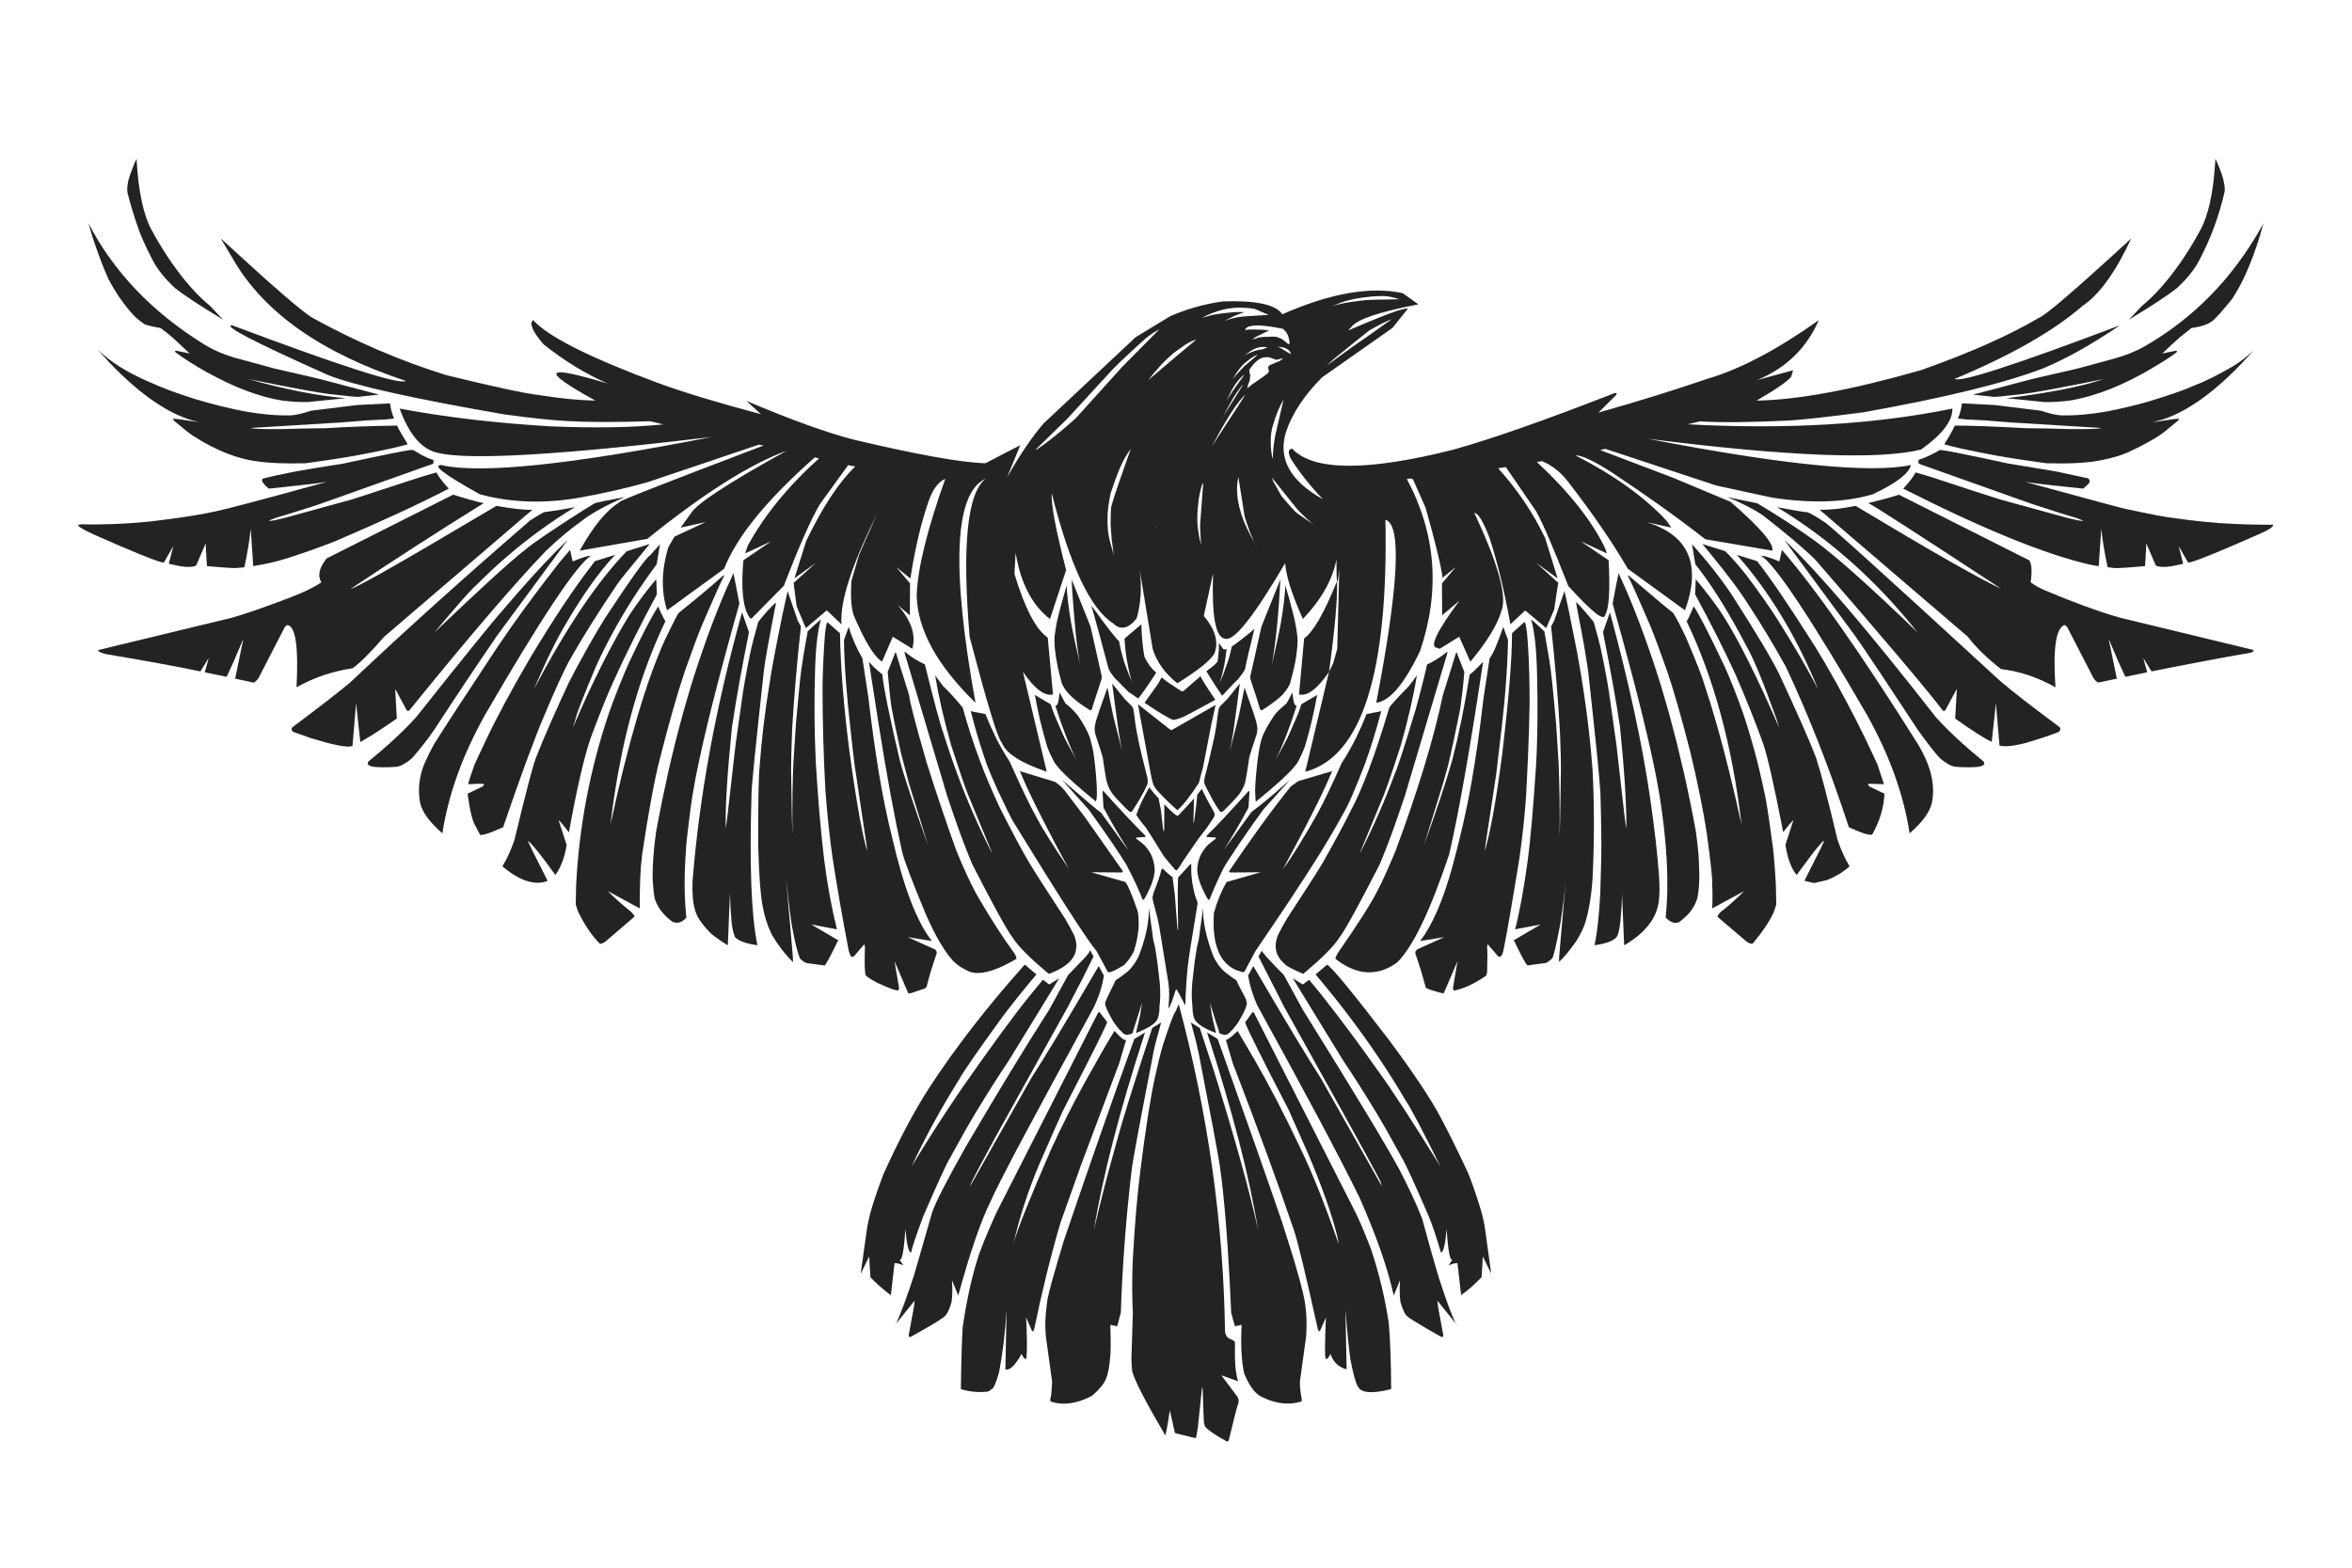
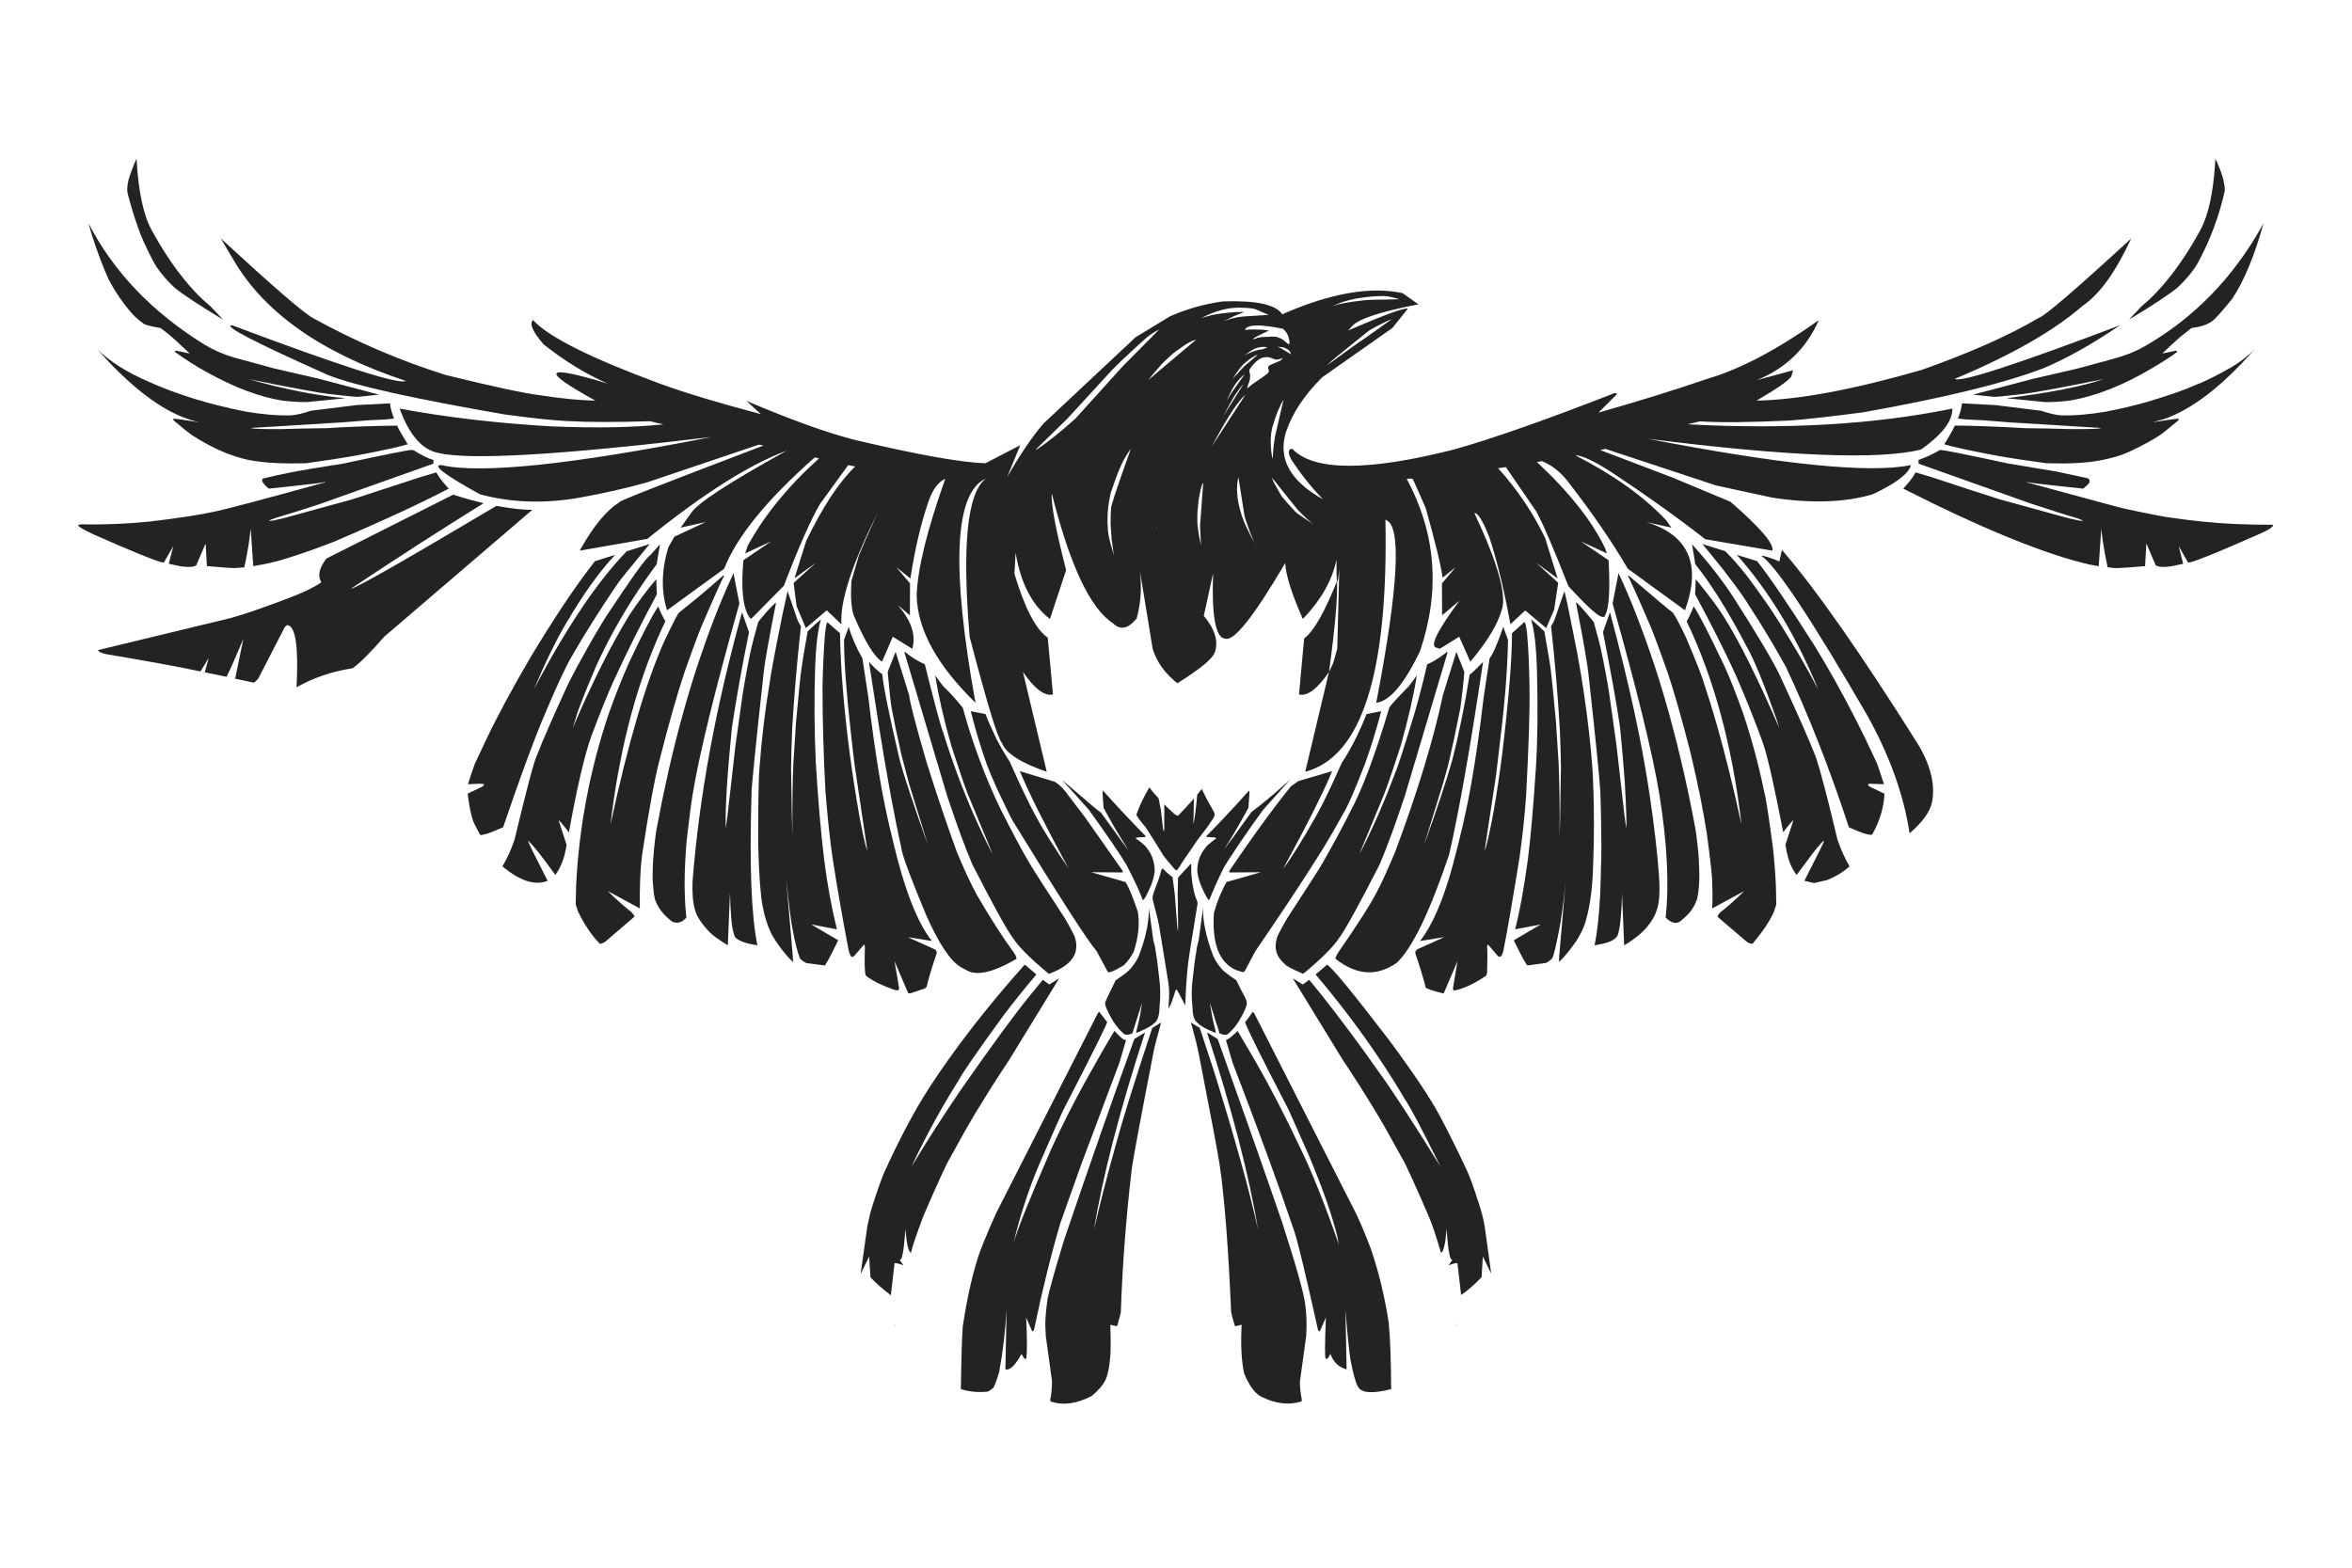
<svg xmlns="http://www.w3.org/2000/svg" width="6000" height="4000" viewBox="-2200 -768 6000 4000">
  <g fill="#242323">
    <path d="m3451.68-362.978-1.084 14.505q-7.393 112.36-37.537 167.6-38.966 71.717-83.655 126.6-14.439 17.8-29.001 33.02-18.203 19.022-36.6 34.01l-32.836 34.854q88.997-53.764 122.77-80.801 38.675-36.116 56.512-70.382 44.26-84.133 64.961-176.33.556-5.853-.263-13.131-3.247-19.443-5.546-25.042-5.404-18.063-17.722-44.903m-5303.359 0-5.991 13.45q-15.402 38.477-16.114 48.86-3.01 15.983-.526 26.265 11.734 45.844 25.692 84.683 9.843 31.1 38.37 86.149 17.838 34.266 56.512 70.381 33.773 27.038 122.77 80.801l-32.836-34.854q-18.397-14.987-36.6-34.01-14.562-15.219-29.001-33.02-44.688-54.883-83.655-126.6-31.66-57.32-38.62-182.105" />
    <path d="m3574.315-198.495-4.475 8.32q-112.077 199.28-300.233 306.63-34.279 19.299-77.591 30.861l-92.128 25.014-113.604 26.167-153.224 40.486 52.906 5.499q3.916 1.012 72.42-6.886 42.084-4.738 208.4-38.416-84.048 28.463-248.258 48.891l97.206 9.788q27.434.59 63.661-3.652 101.294-16.924 214.698-85.236 46.107-27.547 58.897-38.493 2.284-3.847-3.6-3.42l-33.367 6.924q22.404-21.548 44.656-41.256l29.984-23.83q34.723-4.22 53.193-17.842 11.841-8.905 50.142-56.103 46.023-68.801 80.317-193.446m-5548.795-.193 9.388 31.995q20.391 63.131 42.158 111.69 25.331 47.398 55.424 81.96 13.552 16.67 33.741 30.642 4.787 4.77 43.106 11.297l18.359 13.887q13.975 11.116 56.282 51.199l-33.368-6.924q-5.884-.427-3.6 3.42 36.421 26.623 79.531 50.653 107.05 59.372 194.064 73.076 36.228 4.242 63.662 3.652l97.197-9.788q-109.04-9.562-248.295-48.907 166.349 33.695 208.445 38.433 68.504 7.897 72.42 6.885l52.907-5.5-153.225-40.485-113.604-26.167-102.815-28.025q-42.183-12.53-75.332-32.795-200.4-123.973-296.444-310.198" />
    <path d="m-1951.46 123.35 30.065 33.145q124.202 130.105 229.597 152.79-62.713-9.853-66.155-8.75-.995 1.817 1.701 4.788 33.518 28.604 48.222 38.4 90.34 57.812 169.397 66 42.458 6.14 118.058 4.301 71.587-9.487 131.04-20.107 99.87-18.973 129.67-28.317-22.472-36.286-27.1-47.689-100.938 1.356-180.992 6.642-56.051.437-113.773 2.347-68.58.375-77.944-2.418-.008-.512 5.208-.866l227.016-13.894 66.756-5.307 43.802-2.084 22.025-2.392q-8.424-21.509-10.16-38.757l-84.961 4.353-116.748 14.474q-31.464 10.625-51.56 11.805-51.779 1.25-115.764-9.812-137.099-26.96-245.486-75.441-84.502-36.53-131.914-83.21m5502.501.392-3.381 3.402q-21.053 20.74-52.986 40.504-59.625 34.251-96.836 47.886-32.256 15.205-118.721 41.512-50.289 14.312-105.057 24.955-63.986 11.062-115.764 9.812-20.097-1.18-51.56-11.805l-116.748-14.474-84.961-4.353q-1.709 17.142-10.16 38.758l22.025 2.39 43.802 2.085 66.756 5.306 227.016 13.895q5.217.354 5.207.865-9.362 2.794-77.943 2.418-57.722-1.91-113.773-2.347-120.274-6.762-180.991-6.64-10.652 22-27.102 47.688 29.8 9.344 129.672 28.317 59.452 10.62 131.04 20.107 84.203 2.465 134.329-6.814 46.567-8.526 75.444-21.886 60.228-28.105 88.722-49.53l37.667-30.905q1.919-2.276 1.215-4.354-3.443-1.103-66.156 8.75l26.654-7.352q26.923-9.01 54.924-24.653 28-15.642 57.079-37.916 58.174-44.547 120.587-115.62m-2475.975 40.994-2.836 4.89q-18.703 34.062-35.013 54.571l-19.153 21.465-22.161 22.425-24.937 27.44-49.443 59.217q-6.022 8.136-32.227 67.29 12.862-36.427 38.508-81.242l6.602-11.333 46.28-59.405q36.712-39.744 60.826-62.895 9.425-11.691 14.086-20.44l19.468-21.983M798.535 301.016l-5.715 10.202q-24.565 44.823-26.096 51.532-4.703 11.967-11.057 33.518-3.573 12.833-5.977 25.198-6.11 39.955-6.807 79.97-.103 25.048.783 36.461 2.476 25.786 4.912 34.945-4.69-14.874-10.095-40.825-2.555-12.542-3.289-27.979-.86-18.767.333-36.914 2.016-24.206 5.704-41.693 5.511-30.3 12.354-48.098l44.95-76.317m-1948.456 78.99-.38.005q-16.394.808-171.978 34.47-100.018 15.668-133.974 22.516-38.865 7.49-73.003 16.01-3.666 3.103-1.085 8.527 6.666 10.288 16.218 17.184 55.442-5.657 113.94-12.494 27.737-3.392 27.612-4.297 2.049-.307 1.68.816-239.36 66.015-279.86 74.176-54.843 12.505-166.817 25.718-53.26 5.01-78.258 5.835-53.58 2.382-97.287 1.257l-5.226 1.049q-11.194 2.162 36.585 24.563 144.859 64 173.634 71.11l6.275.812 23.867-41.855-11.37 45.089 30.642 6.5q31.058 4.077 39.527-2.842l23.732-55.436 3.315 57.716q62.984 5.482 72.686 4.958l22.796-1.86q11.532-53.273 16.268-98.458l6.469 95.405 29.047-5.274q29.473-5.877 59.19-15.451 52.885-16.542 117.338-41.386 182.638-77.952 293.158-135.655-21.82-23.2-31.682-41.361l-40.068 11.846-174.348 56.842-169.254 46.519q-37.885 9.564-43.177 8.543 3.181-3.008 16.732-7.57 54.25-16.087 109.477-34.27l293.07-104.253.303-9.363q-19.405-5.131-50.335-24.677l-5.46-.964m3899.632.004-.551.011q-28.38 16.394-55.032 25.626l.303 9.367 286.216 101.845q91.758 30.112 116.331 36.673 17.081 6.317 17.016 7.385-5.72 1.3-43.461-8.357l-169.254-46.52q-48.999-15.265-174.348-56.842l-40.044-11.842q-10.069 18.386-31.706 41.358 304.755 154.297 474.046 193.402 22.672 4.685 24.692 4.297l6.464-95.338q3.637 38.473 16.19 98.118 15.513 2.56 25.371 2.295 17.978-.396 70.19-5.053l3.314-57.716 23.732 55.436q8.468 6.919 39.527 2.842l30.642-6.496-11.37-45.093 23.867 41.855 6.275-.811q28.775-7.111 173.634-71.11 39.518-17.05 36.765-24.417-102.612.065-177.106-7.86-40.351-3.951-79.88-9.878-20.278-1.729-116.735-22.227-2.875.421-253.906-68.217-.371-1.123 1.679-.816-.125.905 27.613 4.297 12.921 1.839 113.939 12.494 17.059-13.632 16.21-17.265 1.723-5.617-4.168-9.172l-80.856-17.323-123.03-20.477q-74.966-16.29-130.97-27.468-30.044-6.01-41.598-7.004m-3793.757 114.166-322.806 162.717q-28.438 35.668-13.392 60.84-24.116 17.19-75.575 37.235-31.438 12.472-91.176 33.48-33.067 11.367-60.686 19.496l-341.385 82.556-.675 1.29q3.484 5.376 20.879 9.277 158.993 26.76 240.284 44.067l20.982-34.326-9.913 36.569 55.46 11.427q14.318-28.307 42.85-96.869l-20.882 101.633 47.051 10.07q5.83-2.41 12.291-11.16l66.95-129.956q5.094-6.068 7.802-5.483 30.484 5.871 22.441 158.535 65.092-36.802 143.287-48.584 29.376-21.448 80.477-80.522l377.884-323.826q-28.84 1.186-91.717-9.922-198.955 118.189-287.87 168.326-73.797 41.528-83.89 43.35 174.93-116.667 339.305-218.652-23.778-4.8-77.976-21.568" />
-     <path d="m2644.046 494.175-9.77 3.3q-21.616 6.668-68.314 18.22 15.518 6.031 339.414 218.7-79.451-36.04-371.697-211.643-56.662 11.128-91.778 9.896l377.881 323.82q31.194 40.97 84.897 82.681 71.129 8.33 138.866 46.424-9.985-145.756 22.37-158.53 2.814-.591 7.874 5.478l66.949 129.956q7.072 9.673 12.645 11.046l46.708-9.908-20.86-101.526q28.533 68.438 42.843 96.766l55.44-11.457-9.936-36.586 21.003 34.326q135.658-27.376 253.377-47.796 6.84-2.5 7.108-6.843l-341.385-82.555q-80.237-22.916-192.03-70.102-23.378-10.548-35.408-20.11 5.862-41.41-3.272-55.891l-332.925-167.666m-1643.99 342.397-12.87 10.959q-33.517 27.273-44.688 33.78-5.03 23.32-10.391 39.342-10.045 30.167-20.504 53.289 6.078-18.88 11.506-44.596 3.722-20.463 6.035-41.203-6.572 1.615-8.723-.009l-10.767-15.602q.16 23.695-3.837 48.334-.266.523-.5.088-3.617 4.519-11.835 11.764-6.763 4.623-15.585 11.749-.361 1.255 12.686 21.55l13.27 20.515 13.917 20.713q32.262-35.056 40.4-42.022 11.796-14.28 17.918-25.571 4.465-25.383 23.968-103.08M583.943 776.91l4.02 13.972q12.928 44.677 39.545 145.807l4.402 9.457 10.618 14.512 36.196 36.631 24.645 16.879q10.491-11.008 46.096-65.716-18.095-15.59-29.823-40.226-6.235-31.326-8.142-83.219l-42.981 36.505q1.622 27.488 5.729 52.751 8.04 43.444 14.149 59.679-18.738-44.424-23.042-61.437-7.042-23.393-10.606-44.895-9.014-5.26-70.806-90.7m-50.285-66.62.19 2.093q2.591 54.786 10.931 141.075 4.946 46.043 10.81 75.469-16.814-72.203-23.04-107.496-10.104-59.449-11.553-95.36-14.688 49.044-25.055 93.557-5.678 32.557-5.947 39.087-.12 15.911.721 26.373 2.373 23.493 7.625 48.791 4.847 21.729 10.311 41.29.294 1.321 3.152 6.949 14.212 26.798 57.312 54.64l12.094 7.697q2.223.476 4.65-3.5-.16-.902 4.824-16.865l19.13-58.75q1.046-4 .91-6.93l-28.646-127.39-48.42-120.73m532.661.049-48.395 120.682-28.688 128.178q-.274 2.185 2.456 11.59 16.446 47.873 22.45 70.165 3.077 4.695 5.155 3.298 21.502-13.489 39.11-27.74 20.564-15.675 32.164-39.381 9.12-31.76 13.997-58.262 1.882-7.447 4.932-36.795.849-11.28.637-21.244-2.74-26.418-8.653-52.405-12.892-51.437-22.469-82.34-1.465 35.889-11.564 95.346-6.226 35.293-23.039 107.496 15.41-87.76 21.907-218.588M862.661 957.142l-1.915 1.623-40.888 35.714q-2.406 1.366-4.113 1.367-.827.022-1.643-.18l-3.383-2.093-29.827-19.69q-8.206-5.673-17.706-13.499-7.097 13.853-9.702 17.616l-33.74 47.114q56.49 38.143 72.79 43.623 9.156-.28 27.694-8.233 16.184-8.04 80.097-42.911-36.15-53.482-37.664-60.45M2206.387 500.41l22.222 9.257q48.854 22.973 69.247 37.796 88.815 69.017 133.348 112.996 268.052 308.908 324.99 384.69 3.784 2.577 6.925-2l28.821-53.61-4.205 75.884q66.186 47.129 93.14 59.32l10.758-98.579 9.124 108.238q22.353 5.335 69.876-7.555 53.931-16.288 81.43-27.382 6.688-6.051 2.181-12.066-102.5-76.092-150.877-117.04-442.881-407.427-450.51-407.124-27.494-18.594-42.606-24.574-2.068 1.53-76.745-12.479 201.691 122.024 358.547 319.857-182.113-175.993-264.376-235.683-69.1-49.139-144.786-94.198l-76.504-15.748m-2812.728-.034-52.527 10.035-23.12 5.216-26.288 15.907q-123.745 78.798-151.89 103.118-51.872 39.74-231.887 211.387 89.095-106.635 109.557-123.464 38.172-38.343 78.547-72.938 80.749-69.19 170.311-123.384-41.384 7.824-78.142 12.594-6.69 2.453-35.78 21.026-257.216 222.452-460.583 414.888-58.838 47.91-145.227 112.337-6.112 5.607 1.027 12.177l46.434 16.415q76.85 23.658 99.966 20.951l5.152-1.601 9.157-108.876 10.838 99.37 33.614-20.25q30.27-19.545 59.447-39.86l-4.093-75.671 28.709 53.395q3.179 4.59 6.925 2 225.54-278.752 348.887-407.559 45.768-43.883 90.551-75.863 33.867-27.333 110.414-61.35M663.682 1150.8l.022.084.382 1.43q-.146-.52-.318-1.162l-.093-.352h.007" />
-     <path d="m2351.616 609.387 180.444 244.519q42.448 60.62 160.655 240.842 36.533 50.884 56.392 72.1 23.008 19.484 39.22 21.649 85.447 5.806 71.786-13.51-72.586-59.064-121.381-112.661-258.431-331.207-387.116-452.94m-3103.232.001-30.303 29.714q-56.406 57.075-130.818 144.387-44.832 50.322-225.995 278.838-48.796 53.598-121.381 112.661-13.66 19.316 71.787 13.51 16.21-2.165 39.22-21.65 32.39-37.237 56.391-72.099 82.506-126.702 160.655-240.842l180.444-244.519m1255.455 390.816-.122.015q-.478.225-.614.975-1.422 11.046-3.124 19.807-.556 2.583-1.72 6.353-2.707 5.728-6.112 5.14 26.759 84.387 54.088 138.726-27.18-47.953-35.292-66.558-13.804-31.066-23.073-53.215-.989-2.245-7.602-22.46l-40.297-23.746q12.002 67.58 31.858 133.16 4.526 13.175 17.34 37.793 2.454 4.849 15.563 19.893 21.928 24.277 90.815 80.89 5.287-11.285.19-68.688-2.514-29.329-5.327-48.235-1.945-16.582-9.372-43.331-7.183-23.483-31.045-58.354-15.943-19.863-31.773-31.268-1.95-2.69-14.381-26.897m592.39-.006-.068.006q-15.052 29.31-14.737 27.075-22.934 19.097-29.92 28.808-26.116 38.757-32.312 59.278-8.503 23.756-14.77 90.919-2.258 25.261-2.677 43.1.09 7.24 1.304 25.332.317 1.848 1.404 2.262 70.99-57.81 95.166-86.012 8.907-10.153 12.453-16.77 12.539-25.04 17.11-38.682 18.837-62.933 30.842-130.262l-40.292 23.736q-6.613 20.214-7.602 22.46-9.28 22.173-23.074 53.214-8.11 18.605-35.291 66.558 27.33-54.339 54.088-138.727-3.252.839-6.422-5.64-1.353-3.207-4.548-25.686-.187-.856-.654-.97m-393.092 28.864 5.784 32.98 28.627 154.972q3.219 13.586 5.013 17.428 1.217 3.773 8.01 13.11 29.236 31.733 53.15 51.752 22.429-20.07 54.676-69.686 6.664-27.116 10.21-38.415 6.597-32.151 21.533-110.89l10.876-49.553-112.468 64.32q-.314.619-7.103-4.236l-78.308-61.783M-745.725 635.112l-26.548 31.148q-94.074 120.044-159.8 218.289-116.729 176.207-160.01 245.209-11.778 20.65-24.035 47.956-21.426 49.945-12.434 101.219 7.015 35.696 57.068 79.423 22.565-148.141 109.076-302.844 212.989-367.178 269.114-405.17-7.015-1.85-45.814 14.234l-6.617-29.464" />
    <path d="m2345.725 635.112-6.617 29.464q-38.8-16.084-45.814-14.233 56.125 37.991 269.113 405.169 86.511 154.703 109.077 302.844 50.053-43.727 57.067-79.423 13.206-67.358-36.468-149.175-216.11-344.065-346.358-494.646" />
    <path d="m2142.79 620.181 16.025 19.181q72.666 88.153 106.373 143.107 44.045 67.262 90.483 150.553 87.697 186.412 160.864 409.714 46.47 21.59 59.256 18.994 29.101-51.582 31.483-104.565l-36.742-17.611q-3.927-2.381-4.642-3.895-1.65-3.997 4.717-3.941l35.508 1.258-17.405-52.226q-31.087-67.25-53.731-111.438-54.599-106.618-105.77-189.321-97.012-153.21-146.764-216.149l-51.697-16.165q124.663 141.094 207.645 343.772-40.3-77.568-99.969-172.495-31.639-50.46-83.15-119.08-27.206-34.492-54.012-61.416l-58.471-18.277m-2685.596-.001-58.457 18.278q-112.903 116.657-237.13 352.991 47.304-110.782 83.259-170.095 65.032-110.947 124.442-173.69l-51.754 16.178-7.815 10.444q-65.216 83.67-156.153 234.325-73.16 125.438-113.295 210.558l-29.002 61.58q-13.78 38.207-17.405 52.227 33.232-1.72 36.174-1.21 6.194.642 4.05 3.893-.714 1.514-4.64 3.895l-36.601 17.557q8.103 62.58 19.68 81.734l12.13 23.206q1.9 1.918 20.645-3.704 11.122-3.671 38.142-15.612 65.746-192.945 105.164-285.52 45.521-108.486 69.086-149 48.56-84.697 116.495-185.026 4.96-8.732 82.985-103.01m1274.782 620.882-4.66 8.034q-8.415 14.689-17.128 33.33-6.357 14.546-11.392 28.59 7.817 13.479 23.503 31.427 20.501 31.344 45.96 73.095 3.067 4.833 28.226 34.058 2.016 1.945 3.91 2.908 1.04.598 2.719-.994l7.17-9.874q-.046-.92 8.995-14.498l36.806-53.719 22.496-29.23 16.974-25.145q4.84-7.52 1.73-14.37-22.945-40.076-31.4-59.693l-11.693 14.55q-4.313 48.617-9.35 74.428l-.376-5.625 1.29-58.924q-21.293 24.185-40.535 43.785-3.39.672-10.288-5.223-4.909-3.764-24.888-23.767.395 5.997-.187 64.91.064 3.855-1.31 3.37-.297-.052-.588-1.143l-1.252-6.62q-2.976-28.771-5.3-45.84l-5.7-29.549q-13.415-14.466-23.732-28.27" />
    <path d="m-516.38 620.742-25.275 28.31q-13.58 6.596-113.975 158.624-20.447 32.955-41.11 69.302-36.235 64.773-51.995 96.169-58.077 125.47-81.252 185.436-10.936 21.398-57.303 215.397-13.063 38.786-31.003 68.564 66.908 56.097 115.25 36.98-51.284-100.467-49.877-102.08 14.25 10.209 69.656 87.044 21.887-30.448 28.694-76.9l-20.164-61.793q.548-3.24 25.998 30.001 30.726-169.698 56.462-243.337 33.8-90.442 56.78-141.047 49.232-108.063 111.21-223.026l-1.658-38.478q-34.013 39.609-68.149 90.823-70.982 115.939-144.732 288.494l7.333-23.618q5.216-23.446 52.787-135.336 20.283-44.445 44.148-88.001 47.73-87.111 109.791-170.665l8.384-50.863m2632.783.14 8.361 50.723q61.182 76.366 130.463 209.02 28.027 49.254 76.262 184.982l7.334 23.618q-84.119-194.254-144.09-287.984-20.793-32.906-68.77-91.314l-1.679 38.459q62.522 115.989 102.316 202.951 40.662 93.097 71.07 177.5 17.271 50.333 51.286 226.67 25.22-32.92 25.773-29.712l-20.038 61.448q5.194 37.45 19.175 63.384 3.325 6.354 9.469 13.765 45.442-61.717 52.795-69.767 14.047-17.174 16.78-17.174 2.058-1.7-8.919 20.578l-40.894 81.386 24.657 5.738 33.88-7.834q32.86-13.364 56.659-34.775-17.925-29.983-31.003-68.564-34.994-148.434-54.435-208.511-23.907-62.674-93.931-213.182-29.129-59.345-120.429-201.627-44.827-67.043-102.092-129.778M508.958 1221.603l68.306 76.07q67.459 93.464 96.075 140.483 31.46 60.641 41.68 90.132 1.917.706 6.126-5.716 8.87-15.902 15.959-33.412 6.894-17.423 8.635-35.26-.361-23.6-9.94-42.53-4.789-9.464-11.883-17.76-2.067-4.738-26.545-22.54-.078-1.123 3.648-2.28l19.817-1.094q2.297-1.17 1.188-3.084-46.768-46.897-108.17-115.136-1.146-.043-1.116 6.925l2.41 36.46q14.014 26.17 28.003 50.284 10.5 18.664 34.934 57.075 1.129 3.12-69.565-94.903-3.487-1.834-23.54-18.574l-76.022-65.14m582.106-.036-16.124 14.185q-47.195 41.909-82.259 67.884-56.888 79.248-70.766 96.584 24.413-36.618 62.937-107.35l2.41-36.469q.277-5.429-1.116-6.925-66.453 73.851-108.195 115.27-.748 2.514 1.213 2.95l19.817 1.094q3.726 1.158 3.648 2.28-25.037 18.758-27.075 23.446-7.182 8.447-11.942 17.861-9.52 18.828-9.351 41.524 1.74 17.836 8.635 35.26 7.09 17.508 15.96 33.411 4.209 6.421 6.125 5.716 15.007-37.741 35.568-79.72 1.52-4.928 39.634-61.989 36.648-53.95 62.553-88.907l68.328-76.105M-328.814 694.563l-18.635 41.111q-25.22 58.322-48.052 121.194l-22.235 64.01q-21.639 65.146-40.89 134.843-19.252 69.697-36.116 143.944l-16.268 75.384-15.074 77.66-3.166 24.652q-5.648 47.896-5.807 84.515-.898 10.917 2.847 48.585 2.195 16.345 4.894 20.812 10.813 28.979 42.859 52.766 19.524 7.755 35.376-10.891-5.603-51.161-4.137-111.617.733-30.228 3.234-62.78.145-14.823 11.477-102.883l5.25-35.814q6.326-38.617 16.957-88.443 10.63-49.826 25.567-110.862 29.873-122.071 76.967-288.981l-15.048-77.205m2257.628 0-15.048 77.205q94.188 333.82 119.491 488.286 29.66 184.789 15.824 313.094 20.655 20.673 36.666 10.184 24.745-20.454 30.353-30.989 9.226-13.428 13.79-28.506 5.327-25.342 5.168-61.961-1.4-48.24-3.327-61.272-2.138-22.538-5.647-47.896-14.478-78.797-31.342-153.043l-17.46-73.11-18.656-70.834q-19.251-69.697-40.89-134.844-46.868-138.33-88.922-226.314" />
    <path d="m1954.187 700.208-.247.033q-1.097.888-.827 2.686 3.15 1.428 56.795 125.855 17.387 42.576 43.012 115.69 24.453 71.192 58.99 205.686 28.161 117.302 42.337 209.274 14.66 109.425 13.396 123.71 1.843 36.488.19 66.643l81.611-44.145q-34.38 33.749-60.617 53.902-7.04 7.147-7.349 11.695l74.207 63.356q8.345 5.962 15.361 5.232 38.957-46.92 53.886-80.618l6.393-19.418-.992-47.364q-2.176-48.386-7.468-96.89-15.961-121.365-22.894-145.78-19.939-97.363-52.347-195.199-27.3-76.982-49.276-124.566-58.539-123.247-77.608-150.82-13.866 33.258-18.232 37.841 105.192 219.27 140.171 519.27-31.577-144.64-63.006-254.927-15.714-55.143-31.392-101.697-7.861-28.645-46.95-120.34-21.063-45.167-33.452-63.81-12.62-8.956-113.692-95.3m-2308.374.001-.511.042q-53.376 47.413-112.72 94.496-3.854 1.716-37.385 72.16-70.707 157.006-137.876 469.374 7.775-66.665 19.015-129.345l12.107-61.683q12.974-60.687 29.414-117.389 32.88-113.402 79.623-210.86-10.435-17.25-18.211-37.85-24.493 36.645-74.212 142.717-27.826 62.229-52.68 132.685-71.895 214.727-82.71 437.87l-.993 47.364 5.804 17.738q24.767 51.085 56.159 82.897 7.18-1.336 13.678-5.831l74.378-63.886q.189-2.502-7.52-11.165-32.88-26.099-60.669-53.956l81.663 44.2q-.864-84.564 5.88-137.307 25.635-169.573 45.014-243.383 35.464-139.656 64.019-224.624 30.353-85.78 43.012-115.69 54.087-125.466 56.795-125.855.55-1.467-1.074-2.72m2174.864 69.437-.19.023 13.56 71.196 6.947 38.337q9.8 57.284 10.768 68.386 28.246 255.396 30.968 308.323 1.898 61.183 2.213 114.325 1.146 31.597-2.614 141.335-4.116 82.162-14.56 132.16 49.408-6.647 58.637-24.595 4.433-12.06 7.159-34.851 4.183-43.576 4.145-73.75l5.593 133.466q74.97-43.955 86.806-103.594 5.444-25.141 2.012-75.041-6.447-86.816-22.567-196.63-29.112-202.672-102.54-474.397l-17.765 50.567q30.892 155.286 43.455 242.022 8.118 80.673 12.145 140.755 5.641 98.065 3.676 118.031l-4.252-31.563-20.772-182.197-18.63-132.27q-7.867-50.262-21.36-113.318-2.617-13.001-17.894-67.494-44.873-54.391-44.94-49.226m-2040.972.085-4.042 2.83q-17.427 16.009-41.175 46.005-13.424 47.342-17.986 67.74-11.143 50.472-21.372 113.379l-18.631 132.27-20.772 182.195-4.252 31.564q-2.444-77.271 15.821-258.786 17.341-113.525 43.445-242.048l-17.755-50.541q-100.579 360.896-126.231 686.128-1.745 46.199 6.18 72.685 5.884 24.295 37.262 57.154 9.7 10.677 46.5 33.695l5.586-133.697q.946 41.16 3.51 67.896 1.47 24.109 8.943 44.301 13.908 15.472 57.496 21.23-23.5-112.496-14.963-387.82-.77-18.349 31.093-309.518 2.817-30.401 31.343-176.662m1239.489 886.866-.039.02-.038.019-.069.047-.058.057-.049.065-.04.074-.029.082-.02.091-.01.1v.11l.363-.665h-.01" />
    <path d="m-190.838 740.357-13.062 59.697q-26.909 131.992-33.15 177.22-17.469 104.585-25.24 211.586-3.967 40.844-3.498 203.136 3.325 113.19 11.207 151.674 7.101 39.22 22.624 71.445 23.616 40.801 54.652 71.601.708 1.727-.376-16.342l-17.104-198.562q11.513 110.601 17.962 137.89 8.07 43.422 17.554 68.075 11.723 10.784 17.812 11.705l44.516 5.837q1.209 5.543 35.24-64.199l-68.83-40.354 65.538 12.444q-20.579-83.04-32.714-178.805-12.702-105.795-21.303-248.412-5.41-118.735-1.72-235.538 2.675-88.822 15.066-128.024-17.09 13.849-33.985 30.64-12.48 69.085-16.008 96.173-3.21 19.947-13.906 138.36l-6.411 100.609q-3.204 58.869-2.671 185.154-1.016-17.306-3.339-170.869.545-47.137 2.858-101.887 7.496-126.372 22.263-260.427l-7.759-13.853-26.215-75.974m1981.674 0-26.12 75.348q-1.308 3.21-7.889 14.345 15.582 142.515 22.71 271.218 2.623 71.713 2.446 91.23-2.686 171.708-3.34 170.869.8-105.804-2.67-185.154l-6.411-100.61q-9.413-104.725-13.225-133.44-1.952-18.625-16.68-101.123-24.03-23.208-33.98-30.558 12.364 38.037 15.208 131.54 3.687 142.125-2.677 245.253-10.135 154.334-20.503 235.13-15.822 115.555-32.713 178.805l65.537-12.444-68.829 40.354q30.2 62.666 35.24 64.199l45.938-6.163q5.969-1.793 16.39-11.38 5.22-4.74 21.311-89.736 8.929-57.776 13.4-107.71l-16.3 190.044q-.946 12.319-.397 15.883 18.186-16.327 44.372-53.865 13.733-21.998 21.05-42.183 17.198-54.069 20.566-129.686 6.127-138.928-.87-266.947-7.026-94.041-21.943-194.015-7.459-49.987-16.89-101.457-25.303-129.973-32.73-157.747M276.433 1046.578l7.922 30.22q14.703 53.83 33.53 107.3 9.321 24.135 26.674 62.798 30.23 64.365 39.334 80.127 179.92 293.21 213.677 331.918l28.058 52.3q2.891 6.674 40.86-16.004 14.934-14.214 25.729-35.039 18.048-56.109 10.351-102.32-21.933-63.723-31.822-75.47l-87.176-24.86 78.377.547q2.74-.57 2.278-3.578l-95.498-136.007-52.799-69.594q-12.139-14.037-24.76-22.064l-89.516-27.262q16.52 39.648 43.086 93.313 49.938 98.734 82.096 156.067-57.66-84.195-81.845-129.704-26.007-46.611-68.793-142.967-20.117-31.362-34.339-59.245-17.374-35.703-27.75-63.03l-37.674-7.446m1047.107.006-37.647 7.44q-9.386 25.044-26.085 59.8-20.515 40.545-36.923 64.564-37.379 84.53-62.272 129.925-54.784 97.355-87.447 140.657 93.504-172.091 125.209-249.417l-86.369 25.398-19.051 13.592q-68.31 84.566-157.218 215.877-.701 2.795 2.317 3.675l78.376-.543-87.176 24.856q-19.794 33.561-32.58 79.223-3.794 59.094 10.478 95.5 7.137 18.203 18.79 30.734 11.653 12.53 27.822 19.39l17.3 5.441q2.393-.69 4.199-2.569l27.167-51.186q98.57-143.946 155.258-234.152 34.85-54.807 66.378-112.354 19.541-30.973 58.56-132.878 21.785-60.56 40.914-132.973m191.697-151.427-34.56 110.958q-34.582 165.573-121.022 398.119-31.89 75.298-46.643 102.346-24.899 48.7-100.728 157.897-6.154 11.123-5.408 14.042 81.214 63.693 156.879 9.543 59.926-58.05 133.118-276.049 38.454-168.412 86.493-491.352-33.37 34.656-34.135 31.86-19.565 122.318-44.504 219.05-23.533 82.574-72.292 217.523l48.892-158.485 12.51-44.714q16.315-69.309 31.416-146.41 7.107-51.052 10.268-93.03l-20.284-51.298m-1430.474 0-20.271 51.266q6.55 73.089 10.255 93.061 7.796 42.718 24.448 116.904l19.478 74.221 48.942 158.646q-57.087-159.878-72.342-217.683-39.862-169.89-44.52-219.061-19.504-14.656-34.127-31.91l24.706 158.771q30.986 195.355 59.964 326.09 8.11 33.305 60.778 160.007 11.876 26.982 23.302 48.823 11.426 21.84 22.403 38.54l10.864 15.413q19.694 27.234 44.83 37.989 38.45 25.75 129.651-27.715-1.02-7.568-5.408-14.042-45.33-61.814-97.308-151.89-25.311-47.721-50.063-108.353-39.516-109.204-76.389-226.414-42.614-146.79-44.632-171.704l-34.561-110.96" />
    <path d="m108.435 895.06-.25.045q-.771-.379-.35 3.616l108.216 363.426q35.974 108.649 64.275 175.133 81.007 158.323 103.303 187.535 20.995 33.26 92.032 92.012 40.148-14.594 57.325-35.703 8.589-10.554 11.435-22.737l1.41-12.59q-.025-12.998-5.794-27.623-7.803-16.21-23.507-43.026-74.509-113.953-90.318-140.805-28.542-48.013-75.583-141.458-58.156-122.277-94.632-255.015-26.817-33.464-50.23-55.316l-20.187-27.13q12.67 78.538 41.044 178.87 31.567 97.1 42.063 123.284l61.643 149.17q.287 1.233-.415.522-48.453-94.222-87.54-199.549-19.543-52.664-36.745-108.104-10.064-25.985-46.336-172.567-26.598-11.746-50.86-31.99m1383.131 0-5.401 4.407q-26.798 20.226-45.474 27.59-13.684 59.602-29.711 116.429-42.118 139.637-53.353 164.234-39.084 105.327-87.54 199.55-.703.712-.416-.523l61.643-149.169q19.843-53.58 42.063-123.284 28.379-100.313 41.012-178.824l-20.155 27.084q-45.6 46.285-50.23 55.316-54.385 182.84-100.354 266.752-22.536 45.968-69.861 129.72-15.81 26.853-90.318 140.806-10.48 17.255-23.507 43.026-11.537 29.251-.102 51.989 5.717 11.368 17.177 21.108 2.14 5.888 47.301 25.556 71.037-58.751 92.032-92.012 22.296-29.212 103.303-187.535 28.301-66.484 64.275-175.133l108.216-363.426q.513-4-.6-3.66m196.813-75.479-.209.018-31.022 28.068q.158 95.849-24.658 305.538-21.823 170.013-44.1 248.298-.617-1.759.58-10.197l27.903-184.145q17.94-147.755 22.5-203.08 6.513-75.006 7.618-139.236l-12.131-33.426q-22.708 65.816-34.857 80.275l-15.073 98.712q-8.857 74.12-14.934 115.97-8.988 61.386-16.56 104.324-16.681 95.533-48.406 212.651-35.79 129.753-82.377 189.663l61.566-9.864-68.774 31.068-4.82 5.307-.052 5.419q16.074 45.948 26.452 86.904 4.546 4.703 43.978 14.706l2.128-.43 34.93-81.605-11.543 68.821q.77 5.409 2.663 6.196 36.307-6.907 81.674-37.84 1.431-1.626 2.809-9.184 1.476-53.258-.101-63.59.351-5.062 1.832-7.516l25.804 30.022 3.628 1.99q6.717.001 10.242-15.349 14.07-69.811 41.009-236.37 11.765-82.21 17.223-162.25 10.053-191.185 8.495-272.45-.818-76.271-6.18-138.638-3.854-31.8-7.237-28.78m-1777.334.289-.731.401q-2.936 3.209-6.019 32.083-4.946 67.207-6.018 130.845-.028 130.616 7.404 266.652 7.972 101.416 18.387 172.205 17.922 115.56 41.06 235.782 5.201 17.63 8.837 15.747l4.837-2.157 25.957-30.055q.808.89 1.68 7.549-1.856 53.87 1.3 69.603-.655 4.279 28.541 20.321 51.344 23.813 55.85 19.452 1.68-3.094 1.355-6.004L81.94 1684.52l34.93 81.604q1.365 1.082 7.952-.305l34.026-11.607q3.109-1.74 4.931-4.343 9.257-38.043 25.648-84.924l.033-4.916q-2.063-4.218-4.333-5.528l-69.345-31.35 61.566 9.864q-56.42-70.715-100.527-259.902-20.578-82.46-35.043-170.701-14.871-90.738-26.707-192.005L-.002 911.694q-23.733-41.303-34.87-80.314l-12.079 33.363q.35 85.878 17.965 240.7 4.813 44.775 9.39 80.437l30.298 203.212q1.811 13.89 1.003 12.53-6.845-21.14-18.642-83.315-14.534-81.945-26.09-168.876-21.886-169.942-24.136-301.776l-31.793-27.784m927.088 616.642-.133.008-1.448.61-31.262 33.991q-.953 31.388-.917 37.315l1.023 95.462q-.023 1.65-.374 1.861-.585.517-.888-1.558-.324-2.388-1.186-12.023l-6.039-78.323q-.955-9.408-5.73-44.035-13.097-8.905-23.893-20.904-2.002-1.308-2.942-.19-.834.863-2.11 4.168-.756 5.583-7.046 24.165-4.914 14.06-12.548 33.61-1.202 3.613-2.38 9.72-.343 3.06.929 9.765l11.793 45.309q2.117 9.046 4.35 21.133l23.457 144.408q1.892 13.853 1.787 27.042.118 13.559-1.816 36.143l.589.247q5.937-7.37 17.433-45.3l2.355-2.53q.141-.695 4.415 6.617l18.226 34.286q1.161-48.84 6.394-101.156 2.853-26.767 24.863-158.545-.118-3.804-.768-5.573-5.328-12.904-7.746-22.478l-5.062-25.86q-.492-1.982-2.043-18.616-.932-13.202-.496-27.905.044-.654-.787-.864M730.758 1548.03l.017 11.334q-1.802 50.215-25.477 111.256-7.069 16.657-23.203 35.213-10.855 10.706-36.03 27.303l-20.833 43.057-5.536 12.436-.404 3.388q-.94 9.117 20.506 45.905 2.755 4.541 8.016 11.546l1.943 1.548-.329.541 5.646 6.701q11.595 12.252 14.58 13.239 5.728 2.462 19.206-2.718-1.188 2.355 24.733-78.236l-5.42 32.747q-2.315 12.77-8.587 36.816-1.553 7.264-.847 7.442 45.751-18.192 53.306-33.934 4.326-8.014 5.577-23.58.527-10.397.367-11.638 1.171-6.83 1.785-24.418.106-17.686-.807-28.57l-.953-10.864-5.992-50.887-5.772-36.513-4.171-16.981-11.321-82.133m138.484 0-11.322 82.14-4.17 16.974q-4.086 24.762-6.041 38.46-3.255 29.1-5.723 48.94-1.363 13.792-1.611 23.449-.4 11.019.001 21.072l2.534 36.333q1.847 14.211 6.926 21.374 13.304 16.212 51.425 30.776.706-.178-.847-7.442-6.272-24.046-8.587-36.816l-5.42-32.746q14.46 44.65 15.128 48.415 5.117 14.917 5.64 15.326-.09 1.49-1.621-3.85l5.586 18.344q13.477 5.18 19.207 2.718 4.182-2.11 14.118-12.728l6.108-7.208-.33-.545 1.938-1.54q4.706-6.295 7.17-10.217 17.942-29.56 21.197-44.466.926-3.091-1.831-12.582-2.226-5.444-14.354-27.522l-10.429-21.553q-25.174-16.597-36.03-27.303-16.133-18.557-23.202-35.213-27.558-73.175-25.46-122.59m316.228 145.31-7.323 6.294-22.073 18.718q88.76 104.67 161.55 213.124 36.396 54.228 68.799 109.401 18.696 26.996 88.227 167.65-108.018-174.478-160.734-246.35-68.04-96.845-142.075-190.98l-32.256-39.313q-16.815 13.087-16.721 11.842l-25.05-15.701 128.47 209.618q40.234 59.89 85.808 135.175 25.42 42.212 64.395 113.868 12.961 20.643 68.29 148.836 12.129 28.229 31.4 93.154 9.437-3.92 14.154-60.933 5.863 87.252 15.35 77.725l-10.307 14.843q20.24-7.325 22.697-4.75l9.245 80.638q22.215-14.469 52.209-45.323l3.212-52.953 21.345 43.772-16.527-120.101q-4.688-27.936-15.77-61.28-17.38-54.56-28.253-78.832-39.08-83.63-70.856-142.852-36.768-68.295-128.547-192.145-139.67-182.36-158.659-193.145m-770.94 0-.524.032q-145.964 163.79-243.981 314.866-56.794 87.883-116.887 220.888-20.85 55.32-33.396 99.329l-7.297 33.139-16.672 119.011.145 1.09 21.344-43.772 3.213 52.953q18.875 20.66 51.402 45.528l.807-.205 9.245-80.638q2.457-2.575 22.697 4.75l-10.355-14.914q9.566 9.6 15.398-77.654 4.717 57.012 14.154 60.934 5.402-23.78 31.399-93.155 55.33-128.193 68.29-148.836 38.976-71.656 64.396-113.868 45.574-75.284 85.807-135.175l128.471-209.618-25.05 15.701q.089 1.245-16.714-11.845l-32.26 39.313q-57.214 69.84-175.724 239.576-66.542 97.524-127.089 197.756 52.833-113.184 121.63-222.585 14.705-27.942 112.176-161.975 40.385-53.282 84.762-105.618l-29.387-25.008M86.324 2608.977l-1.31 1.633-3.93 4.9q.974-.835 1.396-1.315.56-.598 1.124-1.309 1.6-2.06 2.72-3.909m1427.412.075-.007.001q.119.218.843 1.324l.566.83q.563.803 1.113 1.499.55.696 1.086 1.283.537.588 1.06 1.068l.52.453-5.18-6.458" />
-     <path d="m1018.832 1657.276-8.365 15.312 66.606 130.701q176.472 316.468 198.64 357.747 48.268 88.06 46.638 88.06l2.96 9.883-156.323-276.569q-45.675-70.004-171.819-285.463l-13.189 24.124q5.88 36.507 22.962 75.614 186.81 339.048 261.003 490.507 64.65 146.284 87.526 250.458l16.128-39.365q-2.445 30.078.95 55.738 7.148 23.947 13.213 32.042 2.787 4.778 19.8 15.491 36.985 22.761 70.818 41.346 5.99 2.35 5.417-4.677l-12.875-69.667-2.07-17.724 46.812 58.128q-15.012-31.614-33.588-87.895-12.929-35.274-52.008-179.246-22.888-57.936-57.731-124.658-45.984-86.169-247.24-409.435l-47.896-87.881q-55.439-55.9-56.369-62.571m-438.04-.686-1.924 3.69q.743 1.601-9.854 13.545l-44.215 46.022-47.897 87.881q-88.484 137.74-212.52 349.105-73.628 130.644-86.294 168.003l-46.103 160.184q-25.737 79.001-45.65 123.942l46.584-57.87q.867-1.825-1.841 17.466l-12.875 69.667q-.556 7.042 5.417 4.677 62.22-35.13 70.819-41.346 17.788-11.381 18.713-14.513 7.645-9.26 14.299-33.02 3.477-25.603.934-55.935l16.144 39.562q45.417-166.45 83.526-242.551 33.035-74.948 261.691-491.8 20.425-42.672 26.274-82.228l-13.187-24.126q-126.916 216.889-171.82 285.465l-156.325 276.57 1.487-5.579q11.755-25.925 65.837-124.873l180.914-325.238 39.852-76.776 26.751-53.928-8.738-15.996" />
    <path d="m604.216 1813.613-.28.04-3.177 3.27-259.814 510.956q-39.505 88.113-48.433 120.29-21.884 70.535-36.493 168.86-3.134 39.73-4.873 159.315 33.233 10.216 67.987 6.467 4.79-1.029 14.964-9.829 6.646-11.818 14.69-40.227 13.856-73.071 19.018-159.735l-3.02 152.946q16.962 4.726 41.23-39.515 7.966 17.347 12.288 11.183 3.22-26.48-.65-104.04l15.187 34.6q2.934 2.133 5.105-3.774 31.181-150.232 67.56-273.286l52.2-146.518 97.707-260.542 17.287-58.51q-6.426 2.898-29.74-23.307-27.443 44.774-75.068 130.576-46.581 84.786-86.073 170.626-85.123 195.921-97.047 243.505 24.33-104.846 66.52-204.483 43.738-100.424 59.852-135.591 115.629-224.328 113.051-227.23l-19.977-26.047m391.567 0-9.15 12.943-10.48 13.913q9.545 27.247 111.148 223.223l50.58 113.962q52.44 124.364 73.233 207.59l4.114 21.72q-53.531-154.23-98.559-246.597-60.402-127.758-116.283-224.36l-43.161-73.445q-23.435 22.534-29.928 22.992l17.29 58.52q100.886 262.61 155.847 425.873 13.003 35.206 61.62 254.473 2.521 6.177 5.105 3.775l15.186-34.56q-4.104 101.716-.65 104 3.631 6.809 12.288-11.184 10.644 31.394 41.231 39.515l-2.998-152.753q7.52 94.931 12.83 128.338 10.761 55.006 18.71 67.75 12.15 25.833 85.097 7.044-.638-112.574-6.324-170.392-15.114-97.33-44.956-186.26-22.136-57.92-38.52-91.814l-259.813-510.955-3.457-3.311" />
    <path d="m837.838 1840.871 5.454 19.152q7.204 24.934 14.466 58.956 46.76 240.096 53.778 285.953 18.359 126.477 29.222 376.083 5.712 23.411 9.866 34.976l16.879-3.734q-4.18 74.898 6.36 124.165 20.957 50.635 47.269 60.95 51.861 25.013 99.032 10.495.685-2.155.594-5.765-4.983-25.349-4.635-45.127l16.02-116.061q2.763-42.921-2.414-80.184-5.977-46.525-59.27-210.756-51.347-150.38-164.108-466.878l-27.323-16.827q97.07 298.948 130.14 502.874-31.366-144.687-113.125-406.684l-35.363-107.51-22.841-14.078m-75.703.011-22.813 14.061q-70.076 212.172-91.98 295.056-32.049 113.328-56.51 219.144 33.068-203.922 130.14-502.881l-27.324 16.833q-84.675 234.437-179.563 513.83-36.33 120.068-41.85 149.488-6.675 49.438-5.508 72.136l1.13 22.364 16.019 116.061q-1.132 34.478-4.635 45.128-.035 4.341.577 5.64 46.657 16.417 105.114-13.78 31.987-26.832 38.732-50.177 5.735-17.893 8.117-45.864 2.73-18.143.716-85.673l16.878 3.743q.842.216 9.866-34.976 5.968-178.66 27.293-360.938 2.438-27.805 56.514-305.562 1.884-11.985 19.087-73.633" />
-     <path d="m806.986 1794.211-7.855 18.343q-6.26 5.453-32.568 86.043-10.233 35.347-19.635 79.582-17.187 75.767-37.52 237.9-12.12 93.093-19.7 230.696-3.005 71.935.217 135.538l-3.63 114.32q-.064 17.688 1.885 33.371 6.824 31.723 83.77 163.282 1.948 6.706 12.27-62.887l13.122 58.134 52.806 13.076q1.98-2.709 5.515-27.094l10.78-102.91q1.566 2.45 1.688 7.01l2.74 78.4q.74 9.3 3.379 14.638 4.022 7.46 36.57 27.566l20.17 11.221q2.8-1.411 3.907-4.564 18.289-77.721 24.437-94.404.697-4.18.292-7.683-.505-4.38-2.731-7.704l-41.312-55.056 42.873 15.31q-9.924-29.164-7.887-96.577-.28-4.198-2.838-6.733-15.982-6.903-17.23-9.886-3.772-4.487-5.438-12.99-6.122-417.347-118.077-835.942ZM637.136 976.09l.227 1.537q12.141 92.185 17.153 126.264 6.223 36.124 8.942 46.07-14.346-53.483-23.16-89.623-11.67-54.35-15.063-73.989-23.052 63.58-28.378 81.837-5.855 19.103-3.781 31.047l2.19 9.66q17.556 52.201 17.817 55.573 6.667 45.345 8.817 56.233 1.93 8.532 6.851 21.49 5.999 12.076 17.043 24.84l23.953 25.045 10.55 10.02q2.531 2.003 5.972 1.401-.083.823.1.732 25.998-38.266 40.539-70.918 1.893-6.613.224-16.292-19.103-75.963-21.269-87.155l-7.677-39.05q-1.928-11.252-5.459-40.721-1.712-9.547-2.486-11.235-1.191-3.098-3.539-5.62l-17.741-17.847-31.825-39.3m27.181 177.09.382 1.43.19.713.191.714q-.13-.458-.53-1.951l-.24-.905h.007m298.524-177.071-31.802 39.28-18.355 18.589q-2.512 3.024-3.349 6.077l-2.062 10.036q-2.086 18.586-4.64 35.312l-4.838 26.963q-15.84 71.699-24.454 102.183-1.673 10.55-1.271 14.118.25 2.6 1.022 4.642 12.754 25.547 21.391 41.235 8.981 16.517 19.108 29.676.243.09.141-.723 2.928.484 4.856-.697l4.49-3.608q5.861-5.031 34.462-36.057 12.02-14.634 18.139-32.022 4.164-16.562 11.481-67.923 3.735-13.276 18.057-55.912 1.847-6.573 2.402-14.929-.096-10.501-6.106-29.412-5.439-17.825-26.764-76.495-6.74 36.057-15.047 73.896-8.814 36.14-23.16 89.622 4.706-20.182 8.942-46.069 4.935-33.499 17.357-127.783m-27.158 177.072.006.001h-.003l-.004.001v-.002m-.187.704h.004l.005.001-.194.723-.009.001.194-.725M664.207 276.48l-29.75 42.577q-64.073 77.518-78.479 154.447.682-45.912 28.488-99.196 37.89-66.423 79.741-97.829m448.618 267.369-.013.002-.01.004-.006.006-.003.008v.01l.002.011.005.014.01.016.011.018.015-.089-.011.001m367.084 162.3-1.156.93-1.156.932q.49.48.879.64l.126.045q.124.035.236.035l.203-.032.182-.095.161-.16.141-.223.12-.287.1-.35.08-.415.06-.478.039-.542h-.015M1329.235 11.453l-5.49 1.527q-4.135 1.152-9.876 3.536-10.6 4.595-16.864 7.885-25.959 14.606-40.038 25.163l-49.79 44.29-33.577 32.472 1.572-1.318-35 34.323-44.704 44.855q40.474-45.085 85.26-99.46l-.443.227 7.075-9.797q.907-1.77-.44-1.573l-42.819 40.015q36.783-47.37 61.895-72.484 11.688-9.26 51.351-30.2l27.879-10.399 44.01-9.062m-239.859 156.514-20.58 35.001q-22.48 29.517-41.794 65.623-25.103 47.369-43.334 100.559 18.546-84.25 44.889-129.107 36.584-60.007 60.819-72.076m23.432 376.026h-.001l-.002.001-.001.002v.007l.002.004.003.006.004.006.005.006.007.008v.001l.001-.008.003-.013v-.005l.003-.012-.007-.002-.006-.001h-.011" />
    <path d="m-1636.86-159.732 32.847 55.429q117.824 201.911 439.32 308.236-24.649 15.32-443.527-142.116-35.803 1.806 245.617 127.314 100.193 39.783 449.343 100.248 107.026 14.605 163.312 17.115 77.549 4.27 208.346.276l33.93 8.031q-115.712 12.032-287.015 5.06-209.807-12.292-385.817-45.387 36.863 101.297 98.902 113.328 119.531 28.128 696.386-40.713-539.132 106.22-689.49 71.486-35.012.491 99.075 74.688 119.37 32.195 254.248 8.5 95.116-17.187 173.325-39.395l284.108-95.889 11.574 2.371q-387.419 147.194-366.235 144.1-50.193 29.702-102.503 124.001l172.356-29.971q214.727-173.327 355.569-225.017-222.358 122.807-244.422 159.912l-26.013 36.378 63.817-14.155-79.73 37.225-15.91 27.86q-25.835 86.99-2.875 160.002l145.62-106q47.788-122.337 231.185-284.11l10.833 2.59q-118.012 105.97-181.74 222.55l-6.656 19.766 66.288-30.608-70.785 48.068q-9.506 106.36 14.185 143.823 4.495 7.842 7.848 3.576l81.313-82.49q57.173-149.145 91.947-208.212l71.97-99.27 17.961 3.359q-62.396 60.076-125.086 190.132l-29.847 95.223 54.451-39.366-56.6 51.144 7.62 59.58 23.574 55.705 53.295-45.403 37.548 35.768q-6.527-87.48 92.774-285.21L25.71 569.565l1.419-2.827-20.636 46.088-15.62 36.789-18.807 64.466q-3.76 58.658 5.266 86.634Q20.044 901.671 50.114 920.15l27.418-63.526 49.755 30.81q14.882-52.813-37.47-111.91l31.297 26.408.418-81.277-34.936-41.478 35.807 28.835q17.833-115.572 46.882-198.1 15.385-44.316 42.23-56.288-69.717 195.218-73.052 297.745 2.864 130.492 150.02 273.8Q194.7 507.114 314.9 453.114q-70.987 53.403-41.293 403.848 67.068 256.462 82.212 270.169 14.68 40.037 114.461 73.99l-60.746-254.94q44.303 65.08 76.66 57.852l-13.363-145.08q-45.464-31.22-84.946-162.714l3-53.963q18.863 115.702 87.564 169.16l41.24-124.84Q479.502 530.11 483.138 490.91q69.264 275.852 156.63 331.695 27.88 27.176 59.904-12.83 16.245-57.591 7.843-123.534l32.997 201.37q15.395 50.2 62.994 87.736 86.575-54.044 95.492-78.761 14.656-42.204-28.044-93.218l23.596-108.444q-5.71 164.714 31.298 166.754 33.444 10.157 152.621-192.84 3.07 48.139 45.177 142.549 70.234-73.732 85.7-151.59-.431 99.243 7.193 25.099l-5.157 202.292-10.426 37.131-10.555 21.933q23.187-171.287 20.28-231.11-48.764 121.072-83.81 145.831l-13.063 143.06q32.307 7.194 76.465-57.58l-60.553 254.668q216.128-56.767 204.513-642.906 62.829 18.39-23.381 466.868 51.574-5.816 111.9-132.383 77.717-230.401-33.984-438.615 11.552-2.527 15.941 1.187l32.275 72.92q38.343 136.807 42.94 177.944l33.479-26.96-34.95 41.492.432 81.262 44.316-37.39q-86.693 117.078-57.846 120.281l7.396 2.628 49.715-30.827 28.423 63.786q64.778-77.655 79.635-130.944 21.25-55.037-69.422-248.707 14.24-.037 38.727 63.524 29.953 92.138 53.265 220.473l37.8-35.194 53.433 45.037 20.294-46.909 10.44-68.646-56.193-50.97 54.668 39.682-31.747-102.709q-46.506-96.937-120-178.25l19.579-3.07 77.527 113.046q24.465 43.665 82.042 190.707 48.055 52.544 70.9 70.059 21.467 16.01 23.245 3.007 14.534-24.6 8.514-139.091l-70.76-48.038 66.244 30.565-3.945-12.093q-49.322-104.178-174.478-221.085l13.048-2.216q40.376 16.601 70.523 57.803 87.717 113.39 148.474 216.795l145.77 105.954q63.336-175.487-98.428-224.978l63.579 14.092-12.426-17.964q-85.237-91.296-232.618-166.575 24.57-.17 91.01 42.208 133.94 88.61 240.694 171.928l170.83 29.1q7.854-25.32-106.517-124.613l-147.378-61.664-185.07-70.356 13.207-3.007 282.895 93.498 143.132 30.954q149.584 22.865 256.044-8.583 90.007-42.457 97.335-74.585-155.747 32.752-670.958-67.02 536.796 67.713 697.045 27.352 80.812-57.458 79.722-104.433-294.912 60.505-675.274 40.102l31.292-7.518q75.976 5.071 227.955-2.064 56.195-3.781 188.633-20.97Q2867 227.95 3013.044 171.457q87.95-36.712 195.015-109.474-399.934 151.434-421.458 136.702 215.958-90.489 326.138-186.313 64.266-43.02 124.056-171.92Q3025.424 34.828 3001.56 42.765q-114.053 67.49-299.902 133.31-262.549 75.453-420.7 78.088 73.178-42.285 88.296-60.762l4.954-16.63-91.946 25.027q110.782-45.697 157.542-152.841-159.188 112.927-283.313 149.269-129.483 44.326-278.796 86.539l45.388-45.155q3.926-6.105-5.78-4.032-261.818 102.285-408.782 143.496-331.324 83.82-412.236-2.256-15.876 1.914-2.093 27.637 34.297 53.202 80.75 101.515-125.413-69.875-94.558-171.092 23.97-71.98 92.553-140.175l179.099-125.847 37.379-46.58q8.905-7.564-26.48 3.238-36.832 12.421-123.741 49.684l8.407-9.047q20.972-28.888 170.76-57.574L1378.478-19.9q-123.3-27.057-307.301 53.778-24.859-37.432-152.259-32.764Q847.89 11.247 785.267 38.83l-88.203 53.493-234.607 219.84q-43.701 50.467-93.218 137.36l33.424-81.578-88.86 46.042q-92.72-2.693-335.842-60.2-105.054-27.233-273.806-98.898l37.033 33.873q-164.079-43.512-259.796-78.577-263.826-97.651-321.499-161.58-15.187 13.308 26.714 61.873 80.213 63.866 163.91 100.252-245.42-74.356-31.714 43.412-60.906-1.008-143.04-14.02-55.631-6.382-238.508-51.28-173.63-54.353-338.404-144.972-36.962-20.36-235.71-203.602ZM1346.865 7.786l-12.638 2.61q1.427-.355 2.843-.682l1.413-.319q1.411-.312 2.811-.595 2.793-.565 5.571-1.014m-19.806-20.498h.148q10.143.276 16.745 1.461 16.27 3.45 25.836 6.76l-38.171.872-19.681.215-24.027.894-11.943 1.106q-52.842 5.792-78.119 14.74 20.046-8.356 29.965-11.726 11.65-3.555 30.643-7.604 17.856-3.213 39.553-5.352 9.521-.853 29.051-1.366M961.823 16.901h.392q7.792.18 21.92.993 9.816.994 15.958 2.216 2.075.657 6.835 2.635l29.287 12.721q-62.563 3.965-60.716 3.68-2.943.247-17.62 2.117-6.79 1.161-17.012 3.734-6.91 2.033-17.446 6.021 14.034-7.42 21.144-10.89 12.896-5.749 29.378-11.657l-1.527-.3q-7.825-.357-20.87-.008-22.331 1.928-36.76 3.816-3.063.394-22.529 3.747-23.461 6.251-27.263 7.836 24.22-13.478 53.88-21.248l10.79-2.34 10.755-1.683 10.72-1.024 10.684-.366m45.46 45.485 5.41.102q6.023-.04 26.294 2.5 14.497 2.045 32.503 5.657l.153-.411 1.428.827q10.474 9.287 13.752 20.306 3.151 11.91 3.123 17.341l-3.458 1.5q-7.973-7.398-16.075-12.945l-3.978-2.087q-1.66-.793-4.104-1.331l-2.65-1.458q-.7-.306-5.203-1.15-5.094-.526-10.4-.353-2.942.07-9.031.57-7.021-.035-8.914.07-4.086.222-7.274.54-5.727.69-9.447 1.544l-3.613.915-.323 1.135-10.834 2.031q8.413-5.816 12.37-7.684 21.047-10.602 30.51-14.575-14.176-2.325-24.903-2.54-.351-.028-.275.264-13.646-.823-24.878-.367-4.253.174-11.112 1.41.409-2.526 2.163-4.514 1.754-1.987 4.855-3.434l3.436-1.313q7.546-2.355 20.475-2.55m52.798 54.36 1.76.129q9.797.837 13.222 1.956 2.863.63 8.558 3.915 3.52 2.103 5.765 4.632 1.373 1.941 3.332 5.977.659 1.45.435 2.362l-17.242-10.078q-4.688-3.284-6.235-4.116-3.228-1.966-9.193-4.348-.671-.348-.402-.428m-36.676.32.941.017q1.302.024 3.712.334 2.983.439 5.45 1.018l-14.427 5.33q-5.59-.67-23.126 5.35-5.347 1.856-12.252 4.98-4.158 2.012-6.926 3.514-2.913 1.699-5.072 3.172 17.389-13.018 28.242-18.515 11.323-5.112 23.458-5.2M1350.3 46.544l-72.94 51.771q-10.532 5.97-93.188 66.55 15.704-14.858 20.817-18.82 59.421-48.418 87.977-70.942 39.457-22.344 57.334-28.559m-341.322 90.305-35.189 29.966q-23.409 24.904-29.035 31.412 11.647-18.11 16.051-23.828 8.747-11.425 14.756-16.212 6.762-5.68 16.91-13.116 3.283-2.176 11.117-6.229 4.038-1.87 5.39-1.993M851.123 98.643l.021.002.289.102q-31.754 26.288-122.253 103.05 7.227-9.293 12.103-14.957l23.765-27.278q18.084-17.868 29.12-27.135 7.453-5.64 29.15-20.664l10.281-5.922 6.575-3.436 10.949-3.762m92.352 101.612h.009l-1.17 1.884q.112-.278.354-.681.121-.202.274-.435.057-.097.533-.768m88.403-57.064.422.002q2.129-.048 7.64 1.182 5.596 1.844 12.922 4.704 1.867.46 3.923.692l.553.034 16.278-3.92q-7.834 6.706-8.348 6.856l-21.517 9.069-5.2 2.337-3.763 4.366q-.08 1.793.217 3.073l1.854 5.12.1 2.857q-.858 2.308-2.865 4.96l-2.707 2.471.134-.386-15.049 10.98-4.919 3.231-17.843 12.384-12.154 9.862q1.327-4.278 2.825-10.946.018.667 2.944-6.875.728-3.11 1.228-6.166l.758-9.646q-.384-2.694-1.932-8.184l-.245-5.882q2.323-3.578 4.719-6.795 6.055-7.728 7.354-8.842 5.012-5.354 10.319-9.269 4.31-3.23 9.205-5.025 3.506-1.75 13.147-2.244m-56.942 44.264L944.093 230.4q-15.806 24.355-17.575 29.141 14.82-31.213 16.153-33.16 5.214-9.158 11.7-18.205 4.007-5.414 12.034-13.68 6.348-5.905 8.531-7.04m-3.21 25.378-51.384 81.495q17.085-32.448 26.245-47.868 6.414-10.278 16.434-23.874 5.333-6.954 8.706-9.753m-51.433 81.585-1.369 2.599-2.313 4.386-.133.21q-.08.086-.02-.137.099-.334.359-1.014l1.04-2.196 2.436-3.848m56.894-55.303-86.052 132.261q30.62-56.493 35.047-62.801 10.62-17.815 19.827-31.471 18.408-27.312 31.178-37.99M756.71 72.936l.158.004-94.378 95.423-118.337 131q-55.866 50.475-101.192 80.953.133-1.614 2.429-4.459l77.107-75.175 114.733-124.97 21.814-21.615q44.108-41.582 63.736-58.739 15.623-13.175 33.93-22.424m317.686 178.525-21.267 91.765q-3.305 18.807-3.738 23.395-1.298 11.402-2.453 32.1-.386 3.548-.894 3.154-2.233-10.504-3.005-18.313-.755-7.828-1.129-13.87-.286-7.099-.344-12.58-.038-7.06 1.104-18.573.591-4.927 2.513-14.279 6.839-24.4 15.398-45.059 8.093-18.764 13.815-27.74m38.424 292.583h-.001v.004l.001.002.001.003.002.002.005.007.003.004.003-.01.002-.01-.003-.001-.002-.001h-.011m-67.945-93.047.034.023q19.604 24.085 65.496 81.67 27.832 28.8 41.835 38.404l-31.329-21.128-8.07-5.89-.158.697q-8.492-6.76-17.676-17.227-10.306-11.305-25.786-29.674l-20.73-36.86-3.045-7.928q-.725-2.254-.57-2.087M748.605 572.941l1.573 5.491q.233.85.305 1.487l.026.305.005.278-.015.252-.035.224-.055.198-.782-3.405-.67-3.102-.36-1.727.008-.001M959.18 449.343l15.845 100.124q3.467 11.928 14.213 41.886 7.138 17.343 10.485 24.226-13.048-22.226-26.22-52.294-7.322-18.668-12.116-37.876-2.89-13.25-4.222-23.014-1.273-11.306-1.472-17.684-.547-17.18 3.487-35.368m-90.71 14.855.012.003q.218 1.03.851 1.7l-7.991 107.222q.082 4.044.373 10.647l.43 5.793 1.435 30.974-.125 1.523q-1.438-5.602-4.733-23.305-2.643-16.79-3.076-20.736-.357-2.867-.618-5.92l-.236-3.098q-.211-3.144-.326-6.474-.24-6.291-.047-14.794.1-3.153.42-9.697l.746-9.046q.96-10.298 1.952-19.882.245-1.943.843-5.414.543-3.825 3.317-17.358 1.114-5.087 2.237-9.243 2.248-8.31 4.536-12.895m131.926 152.574 3.255 5.625 2.8 4.766-1.64-2.523-.931-1.493q-1.218-2.122-2.298-4.093l-.777-1.453-.419-.83.01.002M684.777 377.512l-10.5 29.354q-18.675 52.036-31.556 91.298-8.62 27.07-8.395 30.834-.901 6.391-1.198 40.779l3.069 42.872.486.52q3.512 29.546 4.89 35.545-7.209-23.766-11.593-41.339-2.337-10.59-3.754-23.28-1.665-21.01-.665-40.55.64-13.176 3.822-33.702 1.23-7.467 4.2-20.324 4.507-13.653 12.234-35.205 6.056-16.452 10.551-26.857 13.222-31.102 28.409-49.945M642.26 650.948l.07.217 1.46 4.59q-.492-1.36-.742-2.142-.306-.974-.42-1.362l-.342-1.184-.032-.12.006.002m871.461 1958.103v.002-.002" />
  </g>
</svg>